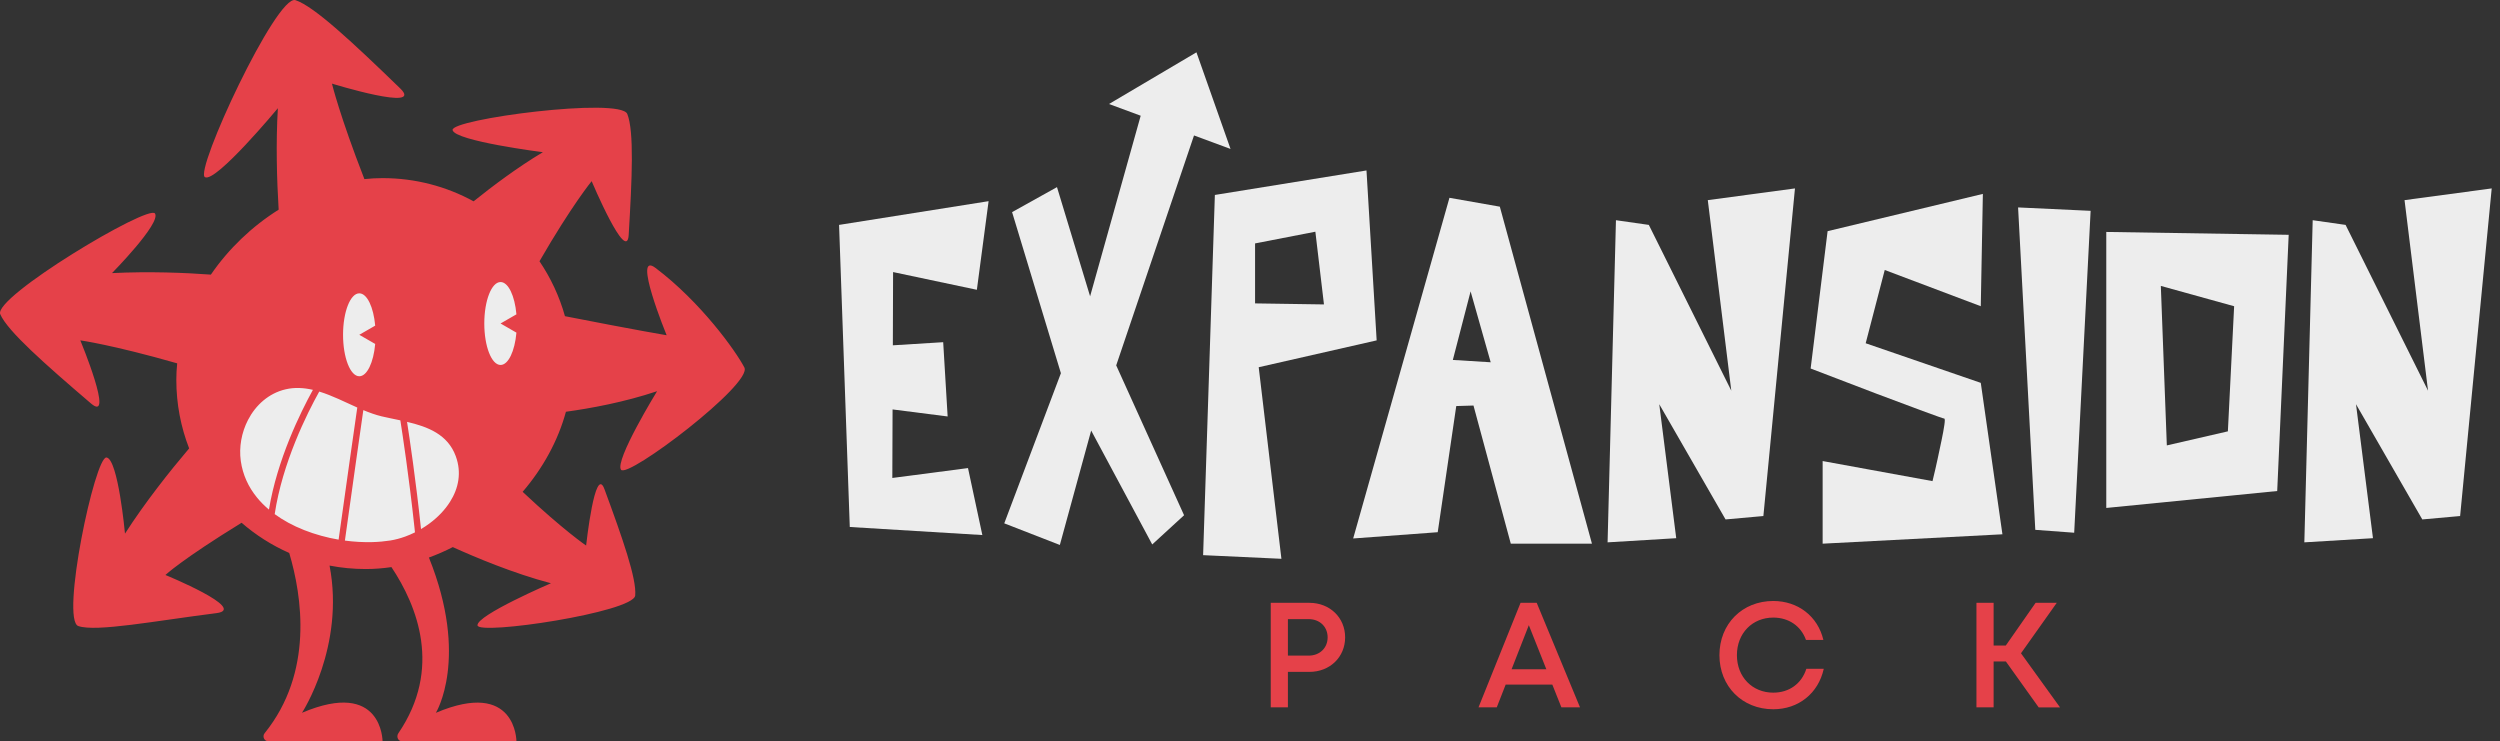
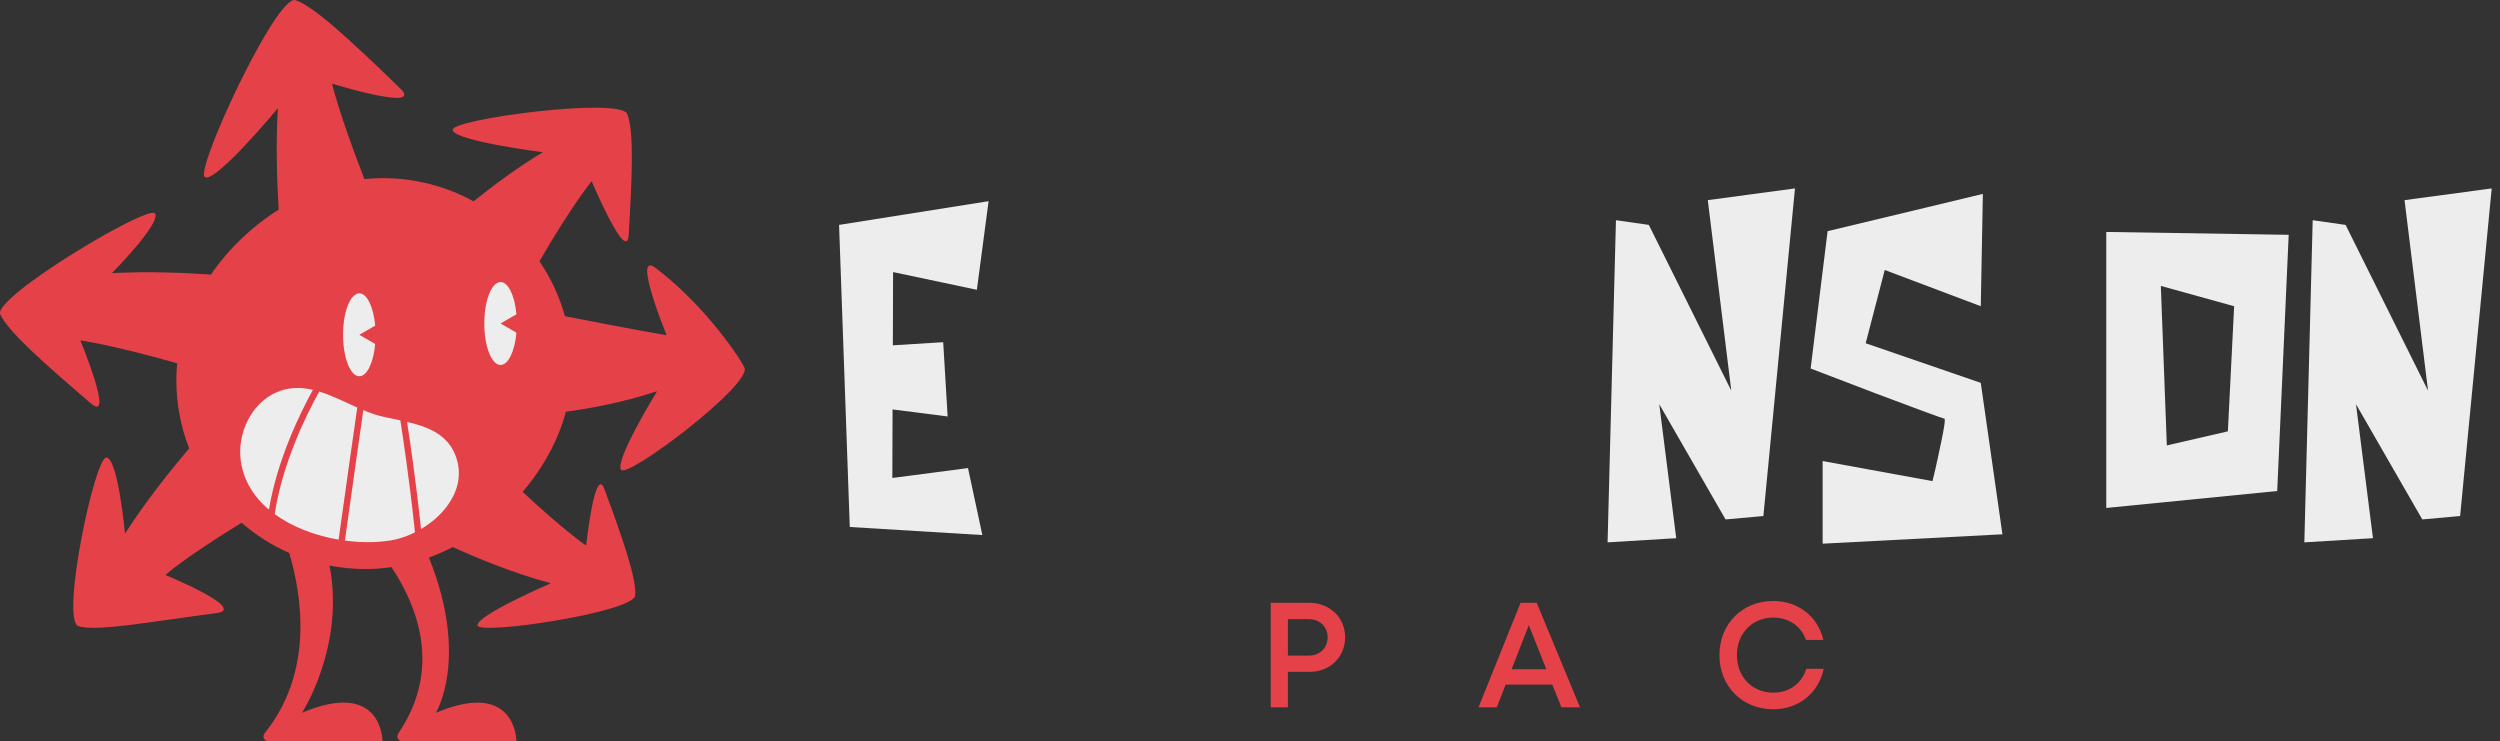
<svg xmlns="http://www.w3.org/2000/svg" width="145" height="43" viewBox="0 0 145 43" fill="none">
  <rect x="0" y="0" width="145" height="43" fill="#333333" stroke="none" />
  <path d="M21.722 31.94C27.222 31.94 31.681 27.486 31.681 21.993C31.681 16.499 27.222 12.046 21.722 12.046C16.222 12.046 11.763 16.499 11.763 21.993C11.763 27.486 16.222 31.94 21.722 31.94Z" fill="#EDEDED" />
  <path d="M36.021 27.246C36.409 27.77 43.669 22.263 43.173 21.313C42.678 20.363 40.653 17.525 38.02 15.54C36.637 14.497 38.665 19.445 38.665 19.445C38.665 19.445 36.948 19.158 32.768 18.339C32.447 17.19 31.942 16.117 31.29 15.153C33.165 11.905 34.316 10.508 34.316 10.508C34.316 10.508 36.36 15.352 36.464 13.624C36.661 10.335 36.783 7.602 36.382 6.61C35.98 5.617 26.103 6.911 26.25 7.547C26.396 8.182 31.486 8.827 31.486 8.827C30.019 9.706 28.591 10.774 27.468 11.677C25.902 10.819 24.104 10.331 22.191 10.331C21.837 10.331 21.486 10.35 21.135 10.388C19.704 6.716 19.253 4.85 19.253 4.85C19.253 4.85 24.636 6.508 23.213 5.129C20.503 2.507 18.228 0.365 17.136 0.009C16.043 -0.348 11.254 9.945 11.888 10.277C12.522 10.608 16.116 6.277 16.116 6.277C15.996 8.305 16.057 10.435 16.162 12.161C14.615 13.13 13.257 14.43 12.231 15.928C10.752 15.819 8.681 15.733 6.496 15.84C6.496 15.84 9.352 12.943 8.99 12.384C8.627 11.827 -0.411 17.243 0.015 18.226C0.44 19.209 2.616 21.124 5.272 23.397C6.668 24.591 4.659 19.741 4.659 19.741C4.659 19.741 6.533 20.001 10.277 21.074C10.243 21.392 10.227 21.712 10.227 22.034C10.227 23.435 10.491 24.774 10.97 26.007C9.855 27.323 8.424 29.121 7.249 30.951C7.249 30.951 6.856 26.643 6.181 26.534C5.508 26.425 3.502 35.957 4.544 36.312C5.587 36.666 9 36.011 12.551 35.562C14.418 35.327 9.594 33.349 9.594 33.349C9.594 33.349 10.528 32.462 14.012 30.32C14.834 31.033 15.764 31.626 16.775 32.072C17.52 34.578 18.199 38.997 15.348 42.527C15.195 42.717 15.331 42.999 15.575 42.999H22.189C22.189 42.999 22.189 39.358 17.516 41.341C17.516 41.341 20.019 37.495 19.114 32.803C19.792 32.935 20.494 33.004 21.212 33.004C21.711 33.004 22.209 32.965 22.702 32.892H22.703C24.208 35.15 25.653 38.786 23.106 42.528C22.969 42.729 23.09 43 23.333 43H29.954C29.954 43 29.954 39.36 25.281 41.343C25.281 41.343 27.23 38.177 24.877 32.337C25.349 32.166 25.812 31.962 26.262 31.732C27.537 32.311 29.764 33.251 31.955 33.829C31.955 33.829 27.654 35.676 27.694 36.269C27.732 36.864 36.752 35.51 36.842 34.539C36.932 33.567 36.102 31.203 35.059 28.373C34.511 26.883 33.995 31.642 33.995 31.642C33.995 31.642 32.689 30.758 30.313 28.526C31.484 27.161 32.365 25.569 32.824 23.882C34.25 23.685 36.215 23.327 38.111 22.689C38.111 22.689 35.633 26.724 36.021 27.247V27.246ZM29.032 21.168C28.511 21.168 28.089 20.09 28.089 18.762C28.089 17.434 28.511 16.358 29.032 16.358C29.483 16.358 29.858 17.159 29.953 18.231L29.032 18.762L29.953 19.293C29.858 20.367 29.483 21.168 29.032 21.168ZM21.761 19.949C21.666 21.022 21.29 21.823 20.839 21.823C20.319 21.823 19.897 20.746 19.897 19.418C19.897 18.089 20.319 17.013 20.839 17.013C21.29 17.013 21.666 17.814 21.761 18.887L20.839 19.418L21.761 19.949ZM14.896 28.845C14.412 28.248 14.08 27.546 13.966 26.737C13.854 25.934 14.009 25.084 14.384 24.358C14.829 23.496 15.585 22.808 16.568 22.58C17.1 22.456 17.626 22.49 18.149 22.611C17.421 23.932 16.079 26.653 15.599 29.557C15.34 29.338 15.102 29.101 14.896 28.845ZM18.628 31.073H18.627C17.955 30.889 17.302 30.634 16.705 30.309C16.704 30.308 16.703 30.308 16.702 30.306C16.431 30.159 16.174 29.995 15.932 29.819C16.383 26.832 17.797 24.002 18.516 22.711C19.261 22.938 19.994 23.313 20.722 23.637C20.527 24.998 20.089 28.065 19.639 31.299C19.301 31.242 18.963 31.167 18.629 31.074L18.628 31.073ZM22.635 31.349C22.306 31.4 21.959 31.433 21.596 31.442C21.085 31.456 20.548 31.427 20.004 31.354C20.444 28.194 20.871 25.195 21.073 23.787C21.431 23.936 21.786 24.064 22.14 24.149C22.484 24.23 22.851 24.301 23.22 24.38C23.333 25.099 23.725 27.658 24.037 30.581C24.047 30.679 24.057 30.778 24.068 30.877C23.882 30.971 23.691 31.052 23.499 31.122C23.211 31.226 22.92 31.303 22.636 31.349H22.635ZM24.419 30.685C24.123 27.867 23.748 25.363 23.609 24.468C24.808 24.75 25.968 25.191 26.433 26.455C26.785 27.409 26.595 28.326 26.103 29.103C25.801 29.583 25.384 30.01 24.907 30.363C24.751 30.478 24.588 30.587 24.421 30.685H24.419Z" fill="#E54149" />
  <path d="M78.018 36.967C78.018 38.112 77.131 38.969 75.948 38.969H74.699V41.027H73.703V34.964H75.948C77.124 34.964 78.018 35.816 78.018 36.967ZM77.003 36.967C77.003 36.356 76.55 35.909 75.9 35.909H74.699V38.026H75.9C76.55 38.026 77.003 37.577 77.003 36.968V36.967Z" fill="#E54149" />
-   <path d="M90.035 39.708H87.328L86.812 41.027H85.753L88.192 34.964H89.129L91.641 41.027H90.561L90.035 39.708ZM87.672 38.817H89.688L88.672 36.26L87.672 38.817Z" fill="#E54149" />
+   <path d="M90.035 39.708H87.328L86.812 41.027H85.753L88.192 34.964H89.129L91.641 41.027H90.561L90.035 39.708ZM87.672 38.817H89.688L88.672 36.26L87.672 38.817" fill="#E54149" />
  <path d="M99.727 37.999C99.727 36.185 101.051 34.857 102.849 34.857C104.286 34.857 105.436 35.75 105.755 37.115H104.746C104.456 36.308 103.748 35.82 102.849 35.82C101.632 35.82 100.741 36.734 100.741 37.999C100.741 39.265 101.634 40.174 102.849 40.174C103.777 40.174 104.494 39.651 104.768 38.791H105.778C105.463 40.217 104.311 41.137 102.849 41.137C101.051 41.137 99.727 39.809 99.727 37.999Z" fill="#E54149" />
-   <path d="M116.343 38.366H115.63V41.027H114.634V34.964H115.63V37.441H116.336L118.065 34.964H119.292L117.217 37.89L119.482 41.029H118.244L116.343 38.368V38.366Z" fill="#E54149" />
  <path d="M56.658 16.808L57.339 11.668L48.666 13.044L49.287 30.565L56.976 31.033L56.144 27.148L51.755 27.722L51.769 23.747L54.963 24.155L54.705 19.847L51.785 20.028L51.799 15.78L56.658 16.808Z" fill="#EDEDED" />
-   <path d="M69.253 7.856L71.371 8.639L69.394 3.035L64.322 6.032L66.16 6.712L63.226 17.186L61.305 10.853L58.701 12.303L61.532 21.646L58.247 30.354L61.471 31.608L63.288 24.972L66.829 31.578L68.676 29.884L64.74 21.192L69.253 7.856Z" fill="#EDEDED" />
-   <path d="M79.846 19.742L79.256 9.886L70.462 11.307L69.781 32.199L74.322 32.41L73.005 21.299L79.846 19.742ZM72.794 14.118L76.291 13.439L76.79 17.657L72.794 17.597V14.12V14.118Z" fill="#EDEDED" />
-   <path d="M84.068 11.473L78.484 31.231L83.388 30.868L84.463 23.551L85.462 23.521L87.626 31.534H92.333L86.99 11.987L84.069 11.473H84.068ZM84.265 20.875L85.295 16.9L86.46 21.012L84.265 20.877V20.875Z" fill="#EDEDED" />
  <path d="M100.415 22.659L95.632 13.044L93.725 12.772L93.24 31.456L97.221 31.215L96.237 23.444L100.082 30.127L102.276 29.93L104.108 10.928L99.052 11.608L100.415 22.659Z" fill="#EDEDED" />
  <path d="M108.21 19.907L109.315 15.659L114.885 17.761L115.006 11.246L106.001 13.408L105.017 21.374C106.561 21.968 107.832 22.455 108.831 22.833C109.831 23.212 110.725 23.547 111.518 23.838C112.31 24.13 112.726 24.277 112.766 24.277C112.806 24.277 112.809 24.401 112.773 24.647C112.738 24.894 112.683 25.196 112.607 25.553C112.531 25.911 112.456 26.269 112.38 26.627C112.304 26.985 112.206 27.412 112.085 27.905L105.713 26.741V31.533L116.141 30.989L114.885 22.206L108.21 19.909V19.907Z" fill="#EDEDED" />
-   <path d="M118.047 30.731L120.303 30.898L121.256 12.228L117.049 12.031L118.047 30.731Z" fill="#EDEDED" />
  <path d="M122.164 29.461L132.078 28.479L132.744 13.619L122.164 13.453V29.461ZM129.58 17.761L129.217 25.018L125.676 25.834L125.328 16.583L129.581 17.762L129.58 17.761Z" fill="#EDEDED" />
  <path d="M139.463 11.608L140.826 22.659L136.044 13.044L134.136 12.772L133.652 31.456L137.632 31.215L136.648 23.444L140.493 30.127L142.687 29.93L144.519 10.928L139.463 11.608Z" fill="#EDEDED" />
</svg>